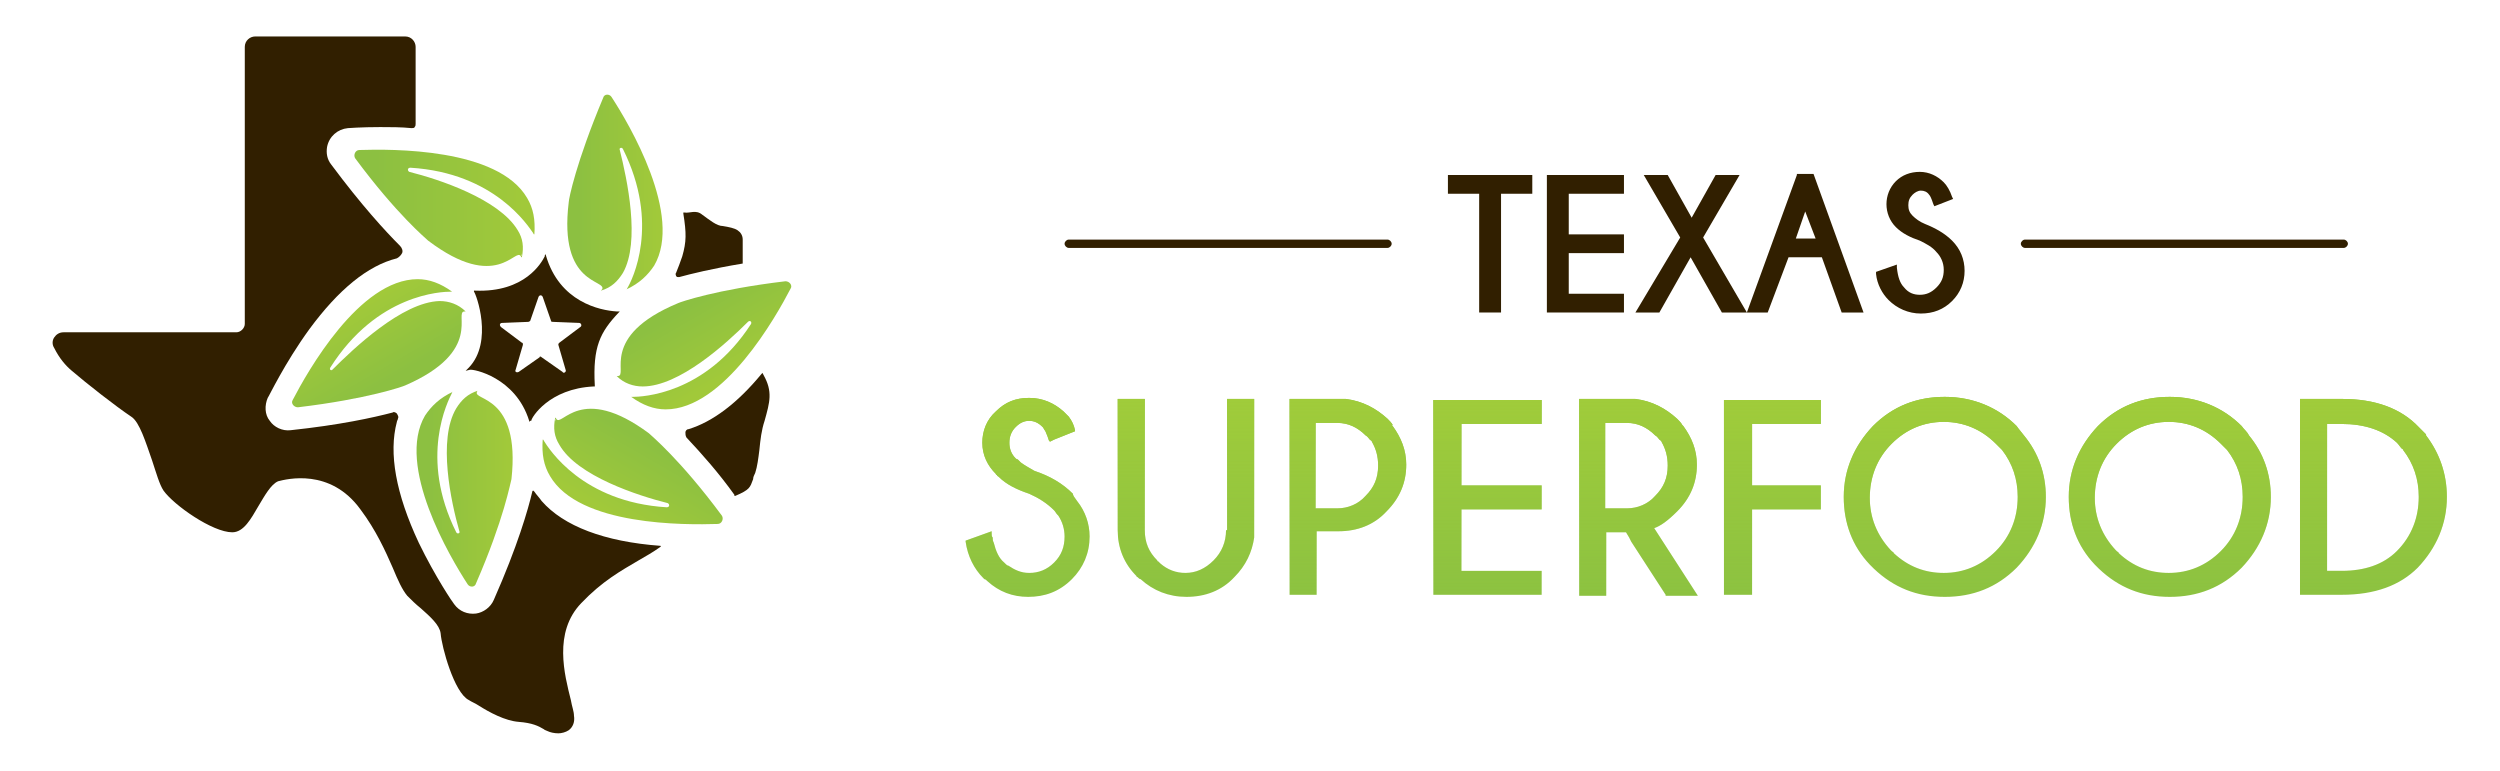
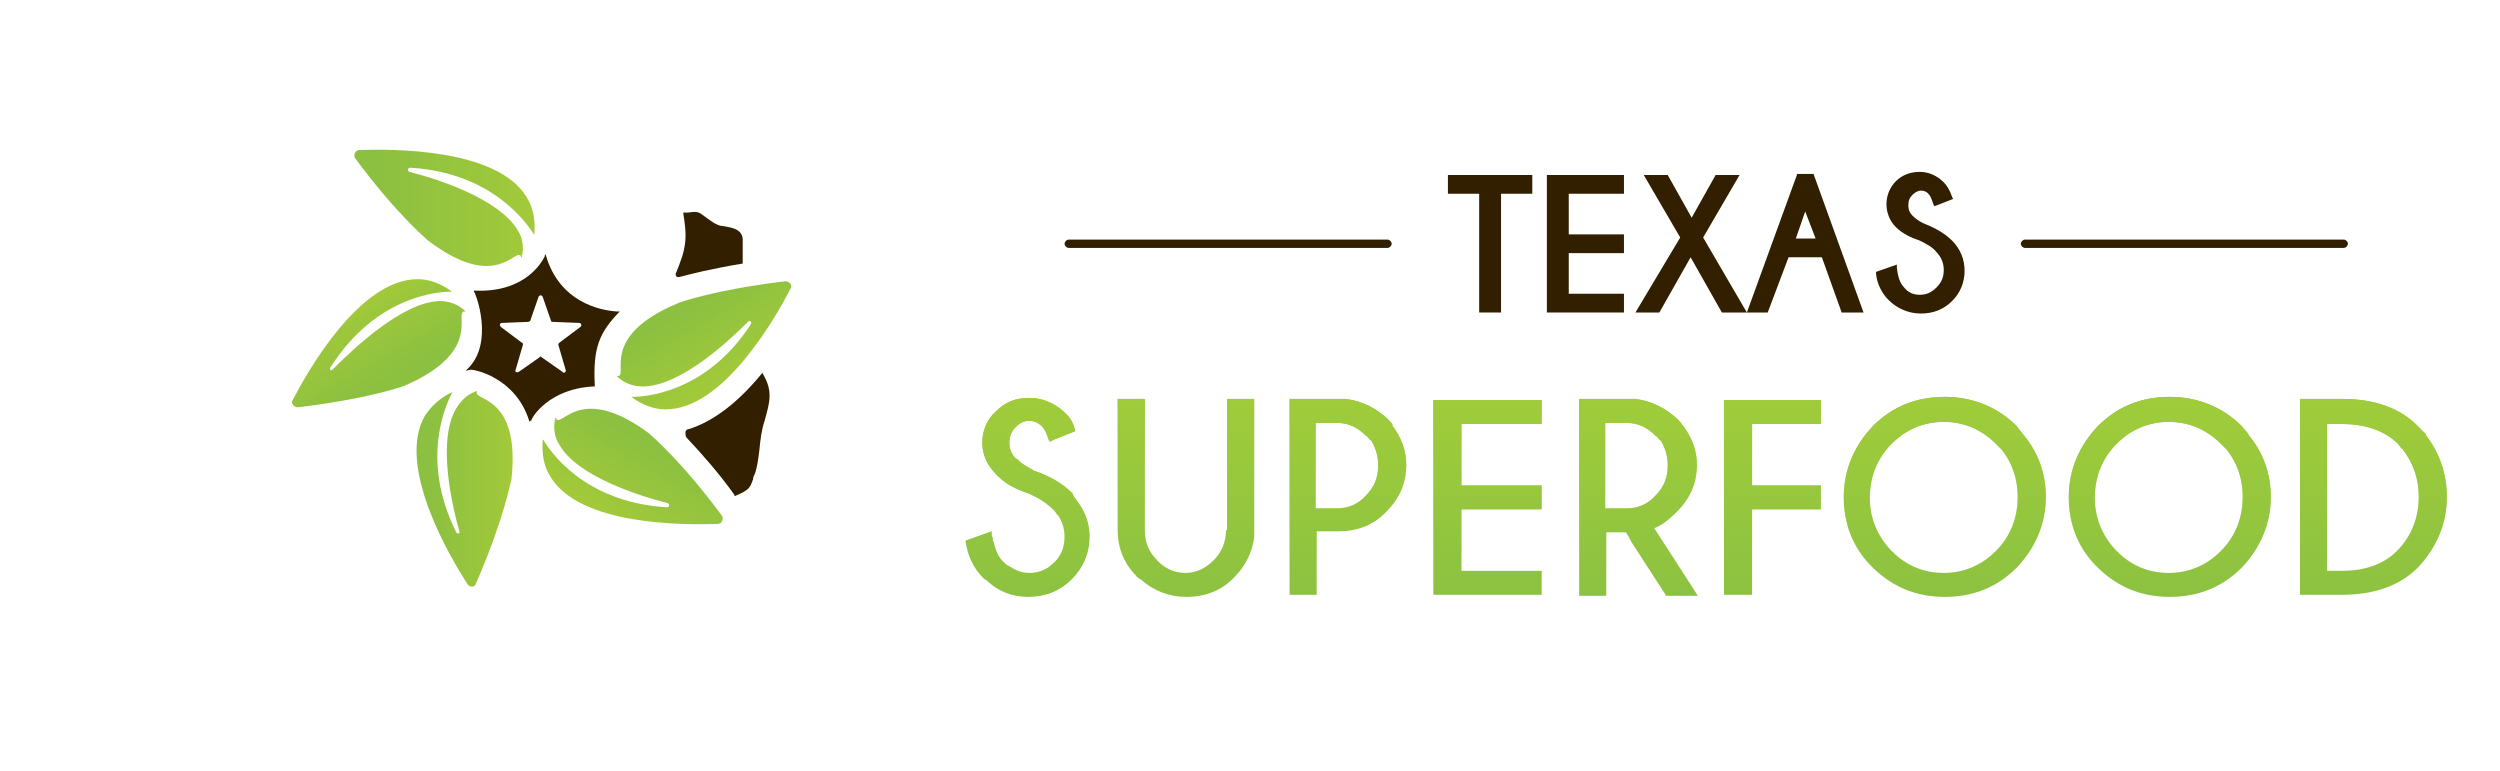
<svg xmlns="http://www.w3.org/2000/svg" version="1.1" id="Layer_1" x="0px" y="0px" viewBox="0 0 240 74" style="enable-background:new 0 0 240 74;" xml:space="preserve">
  <style type="text/css">
	.st0{fill:#311F00;}
	.st1{fill:#8CC241;}
	.st2{fill:url(#SVGID_1_);}
	.st3{fill:url(#SVGID_2_);}
	.st4{fill:url(#SVGID_3_);}
	.st5{fill:url(#SVGID_4_);}
	.st6{fill:url(#SVGID_5_);}
	.st7{fill:url(#SVGID_6_);}
	.st8{fill:url(#SVGID_7_);}
</style>
  <g>
    <g>
      <g>
        <path class="st0" d="M225,23h-30.6c-0.2,0-0.4,0.2-0.4,0.4c0,0.2,0.2,0.4,0.4,0.4H225c0.2,0,0.4-0.2,0.4-0.4     C225.4,23.2,225.2,23,225,23z" />
        <path class="st0" d="M133.2,23h-30.6c-0.2,0-0.4,0.2-0.4,0.4c0,0.2,0.2,0.4,0.4,0.4h30.6c0.2,0,0.4-0.2,0.4-0.4     C133.6,23.2,133.4,23,133.2,23z" />
      </g>
      <g>
        <polygon class="st0" points="139,18.6 142,18.6 142,30 144.1,30 144.1,18.6 147.1,18.6 147.1,16.8 139,16.8    " />
        <polygon class="st0" points="148.5,30 155.9,30 155.9,28.2 150.6,28.2 150.6,24.3 155.9,24.3 155.9,22.5 150.6,22.5 150.6,18.6      155.9,18.6 155.9,16.8 148.5,16.8    " />
        <path class="st0" d="M172.5,16.8L167.7,30l-4.2-7.2l3.5-6h-2.3l-2.3,4.1l-2.3-4.1h-2.3l3.5,6L157,30h2.3l3-5.3l3,5.3h2.3h0h2.1     l2-5.3h3.2l1.9,5.3h2.1l-4.8-13.3H172.5z M174.3,22.9h-1.9l0.9-2.6L174.3,22.9z" />
        <path class="st0" d="M187.4,23.1c-0.7-0.7-1.6-1.2-2.6-1.6c-0.5-0.2-0.9-0.5-1.2-0.8c-0.3-0.3-0.4-0.6-0.4-1c0-0.4,0.1-0.7,0.4-1     c0.2-0.2,0.5-0.4,0.8-0.4c0.3,0,0.6,0.1,0.8,0.4c0.1,0.1,0.2,0.3,0.4,0.9l0.1,0.2l1.8-0.7l-0.1-0.2c-0.2-0.6-0.5-1.1-0.8-1.4     c-0.6-0.6-1.4-1-2.3-1c-0.9,0-1.7,0.3-2.3,0.9c-0.6,0.6-0.9,1.4-0.9,2.2c0,0.8,0.3,1.6,0.9,2.2c0.6,0.6,1.4,1,2.3,1.3     c0.6,0.3,1.2,0.6,1.6,1.1c0.4,0.4,0.7,1,0.7,1.7c0,0.7-0.2,1.2-0.7,1.7c-0.5,0.5-1,0.7-1.6,0.7c-0.6,0-1.1-0.2-1.5-0.7     c-0.4-0.4-0.6-1-0.7-1.9l0-0.3l-2,0.7l0,0.2c0.1,1,0.6,1.9,1.2,2.5c0.8,0.8,1.9,1.3,3.1,1.3c1.2,0,2.2-0.4,3-1.2     c0.8-0.8,1.2-1.8,1.2-2.9C188.6,24.9,188.2,23.9,187.4,23.1z" />
      </g>
      <path class="st1" d="M103.4,48.1c0.8,1,1.2,2.2,1.2,3.4c0,1.6-0.6,3-1.7,4.1c-1.2,1.2-2.6,1.7-4.2,1.7c-1.5,0-2.8-0.5-3.9-1.5    c-0.1-0.1-0.2-0.2-0.3-0.2c0,0,0,0-0.1-0.1c-0.9-0.9-1.5-2.1-1.7-3.5l0-0.1l2.5-0.9l0,0.2c0,0.2,0,0.3,0.1,0.4    c0,0.2,0,0.3,0.1,0.5c0.2,0.8,0.5,1.5,1,1.9c0,0,0.1,0.1,0.1,0.1c0.1,0.1,0.2,0.2,0.3,0.2c0.6,0.4,1.2,0.7,2,0.7    c0.9,0,1.7-0.3,2.4-1c0.7-0.7,1-1.5,1-2.5c0-0.7-0.2-1.4-0.6-2c0,0-0.1-0.1-0.1-0.1c-0.1-0.1-0.2-0.3-0.3-0.4    c-0.7-0.7-1.5-1.2-2.4-1.6c-1.2-0.4-2.2-0.9-2.9-1.6c-0.1-0.1-0.2-0.1-0.2-0.2c0,0-0.1,0-0.1-0.1c-0.8-0.8-1.3-1.8-1.3-3    c0-1.1,0.4-2.2,1.3-3c0.9-0.9,1.9-1.3,3.2-1.3c1.3,0,2.4,0.5,3.3,1.3c0.1,0.1,0.3,0.3,0.4,0.4c0,0,0.1,0.1,0.1,0.1    c0.3,0.4,0.5,0.8,0.6,1.3l0,0.1l-2,0.8l-0.2,0.1l-0.2,0.1l-0.1-0.1c-0.1-0.3-0.2-0.6-0.3-0.8c0-0.1-0.1-0.1-0.1-0.2    c-0.1-0.1-0.1-0.2-0.2-0.3c-0.4-0.4-0.8-0.6-1.3-0.6c-0.5,0-0.9,0.2-1.3,0.6c-0.4,0.4-0.6,0.9-0.6,1.5c0,0.6,0.2,1.1,0.6,1.5    c0,0,0.1,0.1,0.2,0.1c0.1,0.1,0.2,0.2,0.3,0.3c0.4,0.3,0.8,0.5,1.3,0.8c1.5,0.5,2.7,1.2,3.7,2.2C103,47.6,103.2,47.8,103.4,48.1    C103.4,48,103.4,48,103.4,48.1z M117.7,50.9c0,1.1-0.4,2.1-1.2,2.9c-0.8,0.8-1.7,1.2-2.7,1.2c-0.9,0-1.7-0.3-2.4-0.9    c-0.1-0.1-0.1-0.1-0.2-0.2c0,0-0.1,0-0.1-0.1c-0.8-0.8-1.2-1.7-1.2-2.9V39.2v-0.4v-0.5h-2.6v12.6c0,1.7,0.6,3.2,1.8,4.4    c0,0,0,0.1,0.1,0.1c0.1,0.1,0.2,0.2,0.3,0.2c1.2,1.1,2.7,1.7,4.4,1.7c1.8,0,3.4-0.6,4.6-1.9c1.1-1.1,1.7-2.4,1.9-3.8V39.2v-0.4    v-0.5h-2.6V50.9z M133.7,40.9c0.8,1.1,1.3,2.3,1.3,3.7c0,1.7-0.6,3.2-1.9,4.5c-1.2,1.3-2.8,1.9-4.6,1.9h-2.1v6.1h-1.8h-0.4h-0.4    V38.3h5.4c1.6,0.2,2.9,0.9,4,1.9c0.2,0.2,0.4,0.4,0.5,0.6C133.6,40.9,133.6,40.9,133.7,40.9z M126.3,48.8h0.4h0.4h1.3    c1,0,2-0.4,2.7-1.2c0.8-0.8,1.2-1.7,1.2-2.9c0-0.9-0.2-1.6-0.6-2.3c0-0.1-0.1-0.1-0.2-0.2c-0.1-0.1-0.2-0.3-0.4-0.4    c-0.8-0.8-1.7-1.2-2.7-1.2h-2.1V48.8z M137.7,57.1h0.4h0.4h9.5v-1.4v-0.4v-0.5h-6.9h-0.4h-0.4v-5.9h7.7v-1.4v-0.4v-0.5h-6.9h-0.4    h-0.4v-5.9h7.7v-1.4v-0.4v-0.5h-10.4V57.1z M158.8,50.7l4.2,6.5h-2.8H160h-0.1l0-0.1l-3.3-5.1l-0.2-0.4l-0.3-0.5h-1.9v6.1h-1.8    h-0.4h-0.4V38.3h5.4c1.6,0.2,2.9,0.9,4,1.9c0.2,0.2,0.4,0.4,0.5,0.6c0,0,0.1,0.1,0.1,0.1c0.8,1.1,1.3,2.3,1.3,3.7    c0,1.7-0.6,3.2-1.9,4.5C160.1,50,159.4,50.5,158.8,50.7z M154.1,48.8h0.4h0.4h1.3c1,0,2-0.4,2.7-1.2c0.8-0.8,1.2-1.7,1.2-2.9    c0-0.9-0.2-1.6-0.6-2.3c0-0.1-0.1-0.1-0.2-0.2c-0.1-0.1-0.2-0.3-0.4-0.4c-0.8-0.8-1.7-1.2-2.7-1.2h-2.1V48.8z M165.6,57.1h0.4h0.4    h1.8v-8.2h6.6v-1.4v-0.4v-0.5h-5.8h-0.4h-0.4v-5.9h6.6v-1.4v-0.4v-0.5h-9.3V57.1z M194.3,41.8c1.4,1.7,2.1,3.7,2.1,5.9    c0,2.6-1,4.9-2.8,6.8c-1.9,1.9-4.2,2.8-6.9,2.8c-2.7,0-4.9-0.9-6.8-2.7c0,0-0.1-0.1-0.1-0.1c-0.1-0.1-0.2-0.2-0.3-0.3    c-1.7-1.8-2.5-4-2.5-6.5c0-2.6,1-4.9,2.8-6.8c1.9-1.9,4.2-2.8,6.9-2.8c2.7,0,5.1,1,6.9,2.8C193.8,41.2,194,41.4,194.3,41.8    C194.3,41.7,194.3,41.7,194.3,41.8z M181.5,52.8c0,0,0.1,0.1,0.1,0.1c0.1,0.1,0.2,0.1,0.2,0.2c1.4,1.3,3,1.9,4.8,1.9    c1.9,0,3.6-0.7,5-2.1c1.4-1.4,2.1-3.2,2.1-5.2c0-1.7-0.5-3.2-1.5-4.5c0,0,0,0,0,0c-0.2-0.2-0.4-0.4-0.6-0.6    c-1.4-1.4-3.1-2.1-5-2.1c-1.9,0-3.6,0.7-5,2.1c-1.4,1.4-2.1,3.2-2.1,5.2C179.5,49.7,180.2,51.4,181.5,52.8z M215.9,41.8    c1.4,1.7,2.1,3.7,2.1,5.9c0,2.6-1,4.9-2.8,6.8c-1.9,1.9-4.2,2.8-6.9,2.8c-2.7,0-4.9-0.9-6.8-2.7c0,0-0.1-0.1-0.1-0.1    c-0.1-0.1-0.2-0.2-0.3-0.3c-1.7-1.8-2.5-4-2.5-6.5c0-2.6,1-4.9,2.8-6.8c1.9-1.9,4.2-2.8,6.9-2.8c2.7,0,5.1,1,6.9,2.8    C215.4,41.2,215.7,41.4,215.9,41.8C215.9,41.7,215.9,41.7,215.9,41.8z M203.1,52.8c0,0,0.1,0.1,0.1,0.1c0.1,0.1,0.2,0.1,0.2,0.2    c1.4,1.3,3,1.9,4.8,1.9c1.9,0,3.6-0.7,5-2.1c1.4-1.4,2.1-3.2,2.1-5.2c0-1.7-0.5-3.2-1.5-4.5c0,0,0,0,0,0c-0.2-0.2-0.4-0.4-0.6-0.6    c-1.4-1.4-3.1-2.1-5-2.1c-1.9,0-3.6,0.7-5,2.1c-1.4,1.4-2.1,3.2-2.1,5.2C201.1,49.7,201.8,51.4,203.1,52.8z M234.9,47.7    c0,2.6-1,4.9-2.8,6.8c-1.7,1.7-4.1,2.6-7.3,2.6h-3.2h-0.4h-0.4V38.3h4.1c3.1,0,5.6,0.9,7.3,2.7c0.2,0.2,0.5,0.5,0.7,0.7    c0,0,0,0,0,0.1C234.2,43.5,234.9,45.5,234.9,47.7z M223.4,54.8h0.4h0.4h0.6c2.2,0,4-0.6,5.3-1.9c1.4-1.4,2.1-3.2,2.1-5.2    c0-1.7-0.5-3.2-1.5-4.5c0,0,0-0.1-0.1-0.1c-0.2-0.2-0.3-0.4-0.5-0.6c-1.3-1.2-3.1-1.8-5.3-1.8h-1.4V54.8z" />
      <linearGradient id="SVGID_1_" gradientUnits="userSpaceOnUse" x1="163.785" y1="57.341" x2="163.785" y2="38.086">
        <stop offset="0" style="stop-color:#A0CC3A;stop-opacity:0" />
        <stop offset="1" style="stop-color:#A0CC3A" />
      </linearGradient>
      <path class="st2" d="M103.4,48.1c0.8,1,1.2,2.2,1.2,3.4c0,1.6-0.6,3-1.7,4.1c-1.2,1.2-2.6,1.7-4.2,1.7c-1.5,0-2.8-0.5-3.9-1.5    c-0.1-0.1-0.2-0.2-0.3-0.2c0,0,0,0-0.1-0.1c-0.9-0.9-1.5-2.1-1.7-3.5l0-0.1l2.5-0.9l0,0.2c0,0.2,0,0.3,0.1,0.4    c0,0.2,0,0.3,0.1,0.5c0.2,0.8,0.5,1.5,1,1.9c0,0,0.1,0.1,0.1,0.1c0.1,0.1,0.2,0.2,0.3,0.2c0.6,0.4,1.2,0.7,2,0.7    c0.9,0,1.7-0.3,2.4-1c0.7-0.7,1-1.5,1-2.5c0-0.7-0.2-1.4-0.6-2c0,0-0.1-0.1-0.1-0.1c-0.1-0.1-0.2-0.3-0.3-0.4    c-0.7-0.7-1.5-1.2-2.4-1.6c-1.2-0.4-2.2-0.9-2.9-1.6c-0.1-0.1-0.2-0.1-0.2-0.2c0,0-0.1,0-0.1-0.1c-0.8-0.8-1.3-1.8-1.3-3    c0-1.1,0.4-2.2,1.3-3c0.9-0.9,1.9-1.3,3.2-1.3c1.3,0,2.4,0.5,3.3,1.3c0.1,0.1,0.3,0.3,0.4,0.4c0,0,0.1,0.1,0.1,0.1    c0.3,0.4,0.5,0.8,0.6,1.3l0,0.1l-2,0.8l-0.2,0.1l-0.2,0.1l-0.1-0.1c-0.1-0.3-0.2-0.6-0.3-0.8c0-0.1-0.1-0.1-0.1-0.2    c-0.1-0.1-0.1-0.2-0.2-0.3c-0.4-0.4-0.8-0.6-1.3-0.6c-0.5,0-0.9,0.2-1.3,0.6c-0.4,0.4-0.6,0.9-0.6,1.5c0,0.6,0.2,1.1,0.6,1.5    c0,0,0.1,0.1,0.2,0.1c0.1,0.1,0.2,0.2,0.3,0.3c0.4,0.3,0.8,0.5,1.3,0.8c1.5,0.5,2.7,1.2,3.7,2.2C103,47.6,103.2,47.8,103.4,48.1    C103.4,48,103.4,48,103.4,48.1z M117.7,50.9c0,1.1-0.4,2.1-1.2,2.9c-0.8,0.8-1.7,1.2-2.7,1.2c-0.9,0-1.7-0.3-2.4-0.9    c-0.1-0.1-0.1-0.1-0.2-0.2c0,0-0.1,0-0.1-0.1c-0.8-0.8-1.2-1.7-1.2-2.9V39.2v-0.4v-0.5h-2.6v12.6c0,1.7,0.6,3.2,1.8,4.4    c0,0,0,0.1,0.1,0.1c0.1,0.1,0.2,0.2,0.3,0.2c1.2,1.1,2.7,1.7,4.4,1.7c1.8,0,3.4-0.6,4.6-1.9c1.1-1.1,1.7-2.4,1.9-3.8V39.2v-0.4    v-0.5h-2.6V50.9z M133.7,40.9c0.8,1.1,1.3,2.3,1.3,3.7c0,1.7-0.6,3.2-1.9,4.5c-1.2,1.3-2.8,1.9-4.6,1.9h-2.1v6.1h-1.8h-0.4h-0.4    V38.3h5.4c1.6,0.2,2.9,0.9,4,1.9c0.2,0.2,0.4,0.4,0.5,0.6C133.6,40.9,133.6,40.9,133.7,40.9z M126.3,48.8h0.4h0.4h1.3    c1,0,2-0.4,2.7-1.2c0.8-0.8,1.2-1.7,1.2-2.9c0-0.9-0.2-1.6-0.6-2.3c0-0.1-0.1-0.1-0.2-0.2c-0.1-0.1-0.2-0.3-0.4-0.4    c-0.8-0.8-1.7-1.2-2.7-1.2h-2.1V48.8z M137.7,57.1h0.4h0.4h9.5v-1.4v-0.4v-0.5h-6.9h-0.4h-0.4v-5.9h7.7v-1.4v-0.4v-0.5h-6.9h-0.4    h-0.4v-5.9h7.7v-1.4v-0.4v-0.5h-10.4V57.1z M158.8,50.7l4.2,6.5h-2.8H160h-0.1l0-0.1l-3.3-5.1l-0.2-0.4l-0.3-0.5h-1.9v6.1h-1.8    h-0.4h-0.4V38.3h5.4c1.6,0.2,2.9,0.9,4,1.9c0.2,0.2,0.4,0.4,0.5,0.6c0,0,0.1,0.1,0.1,0.1c0.8,1.1,1.3,2.3,1.3,3.7    c0,1.7-0.6,3.2-1.9,4.5C160.1,50,159.4,50.5,158.8,50.7z M154.1,48.8h0.4h0.4h1.3c1,0,2-0.4,2.7-1.2c0.8-0.8,1.2-1.7,1.2-2.9    c0-0.9-0.2-1.6-0.6-2.3c0-0.1-0.1-0.1-0.2-0.2c-0.1-0.1-0.2-0.3-0.4-0.4c-0.8-0.8-1.7-1.2-2.7-1.2h-2.1V48.8z M165.6,57.1h0.4h0.4    h1.8v-8.2h6.6v-1.4v-0.4v-0.5h-5.8h-0.4h-0.4v-5.9h6.6v-1.4v-0.4v-0.5h-9.3V57.1z M194.3,41.8c1.4,1.7,2.1,3.7,2.1,5.9    c0,2.6-1,4.9-2.8,6.8c-1.9,1.9-4.2,2.8-6.9,2.8c-2.7,0-4.9-0.9-6.8-2.7c0,0-0.1-0.1-0.1-0.1c-0.1-0.1-0.2-0.2-0.3-0.3    c-1.7-1.8-2.5-4-2.5-6.5c0-2.6,1-4.9,2.8-6.8c1.9-1.9,4.2-2.8,6.9-2.8c2.7,0,5.1,1,6.9,2.8C193.8,41.2,194,41.4,194.3,41.8    C194.3,41.7,194.3,41.7,194.3,41.8z M181.5,52.8c0,0,0.1,0.1,0.1,0.1c0.1,0.1,0.2,0.1,0.2,0.2c1.4,1.3,3,1.9,4.8,1.9    c1.9,0,3.6-0.7,5-2.1c1.4-1.4,2.1-3.2,2.1-5.2c0-1.7-0.5-3.2-1.5-4.5c0,0,0,0,0,0c-0.2-0.2-0.4-0.4-0.6-0.6    c-1.4-1.4-3.1-2.1-5-2.1c-1.9,0-3.6,0.7-5,2.1c-1.4,1.4-2.1,3.2-2.1,5.2C179.5,49.7,180.2,51.4,181.5,52.8z M215.9,41.8    c1.4,1.7,2.1,3.7,2.1,5.9c0,2.6-1,4.9-2.8,6.8c-1.9,1.9-4.2,2.8-6.9,2.8c-2.7,0-4.9-0.9-6.8-2.7c0,0-0.1-0.1-0.1-0.1    c-0.1-0.1-0.2-0.2-0.3-0.3c-1.7-1.8-2.5-4-2.5-6.5c0-2.6,1-4.9,2.8-6.8c1.9-1.9,4.2-2.8,6.9-2.8c2.7,0,5.1,1,6.9,2.8    C215.4,41.2,215.7,41.4,215.9,41.8C215.9,41.7,215.9,41.7,215.9,41.8z M203.1,52.8c0,0,0.1,0.1,0.1,0.1c0.1,0.1,0.2,0.1,0.2,0.2    c1.4,1.3,3,1.9,4.8,1.9c1.9,0,3.6-0.7,5-2.1c1.4-1.4,2.1-3.2,2.1-5.2c0-1.7-0.5-3.2-1.5-4.5c0,0,0,0,0,0c-0.2-0.2-0.4-0.4-0.6-0.6    c-1.4-1.4-3.1-2.1-5-2.1c-1.9,0-3.6,0.7-5,2.1c-1.4,1.4-2.1,3.2-2.1,5.2C201.1,49.7,201.8,51.4,203.1,52.8z M234.9,47.7    c0,2.6-1,4.9-2.8,6.8c-1.7,1.7-4.1,2.6-7.3,2.6h-3.2h-0.4h-0.4V38.3h4.1c3.1,0,5.6,0.9,7.3,2.7c0.2,0.2,0.5,0.5,0.7,0.7    c0,0,0,0,0,0.1C234.2,43.5,234.9,45.5,234.9,47.7z M223.4,54.8h0.4h0.4h0.6c2.2,0,4-0.6,5.3-1.9c1.4-1.4,2.1-3.2,2.1-5.2    c0-1.7-0.5-3.2-1.5-4.5c0,0,0-0.1-0.1-0.1c-0.2-0.2-0.3-0.4-0.5-0.6c-1.3-1.2-3.1-1.8-5.3-1.8h-1.4V54.8z" />
    </g>
    <g>
      <linearGradient id="SVGID_2_" gradientUnits="userSpaceOnUse" x1="-700.207" y1="310.093" x2="-688.138" y2="310.093" gradientTransform="matrix(-0.381 -0.66 0.66 -0.381 -433.499 -306.567)">
        <stop offset="0.121" style="stop-color:#8CC041" />
        <stop offset="0.952" style="stop-color:#A1C93A" />
      </linearGradient>
      <path class="st3" d="M31.9,35.5c-0.1,0.1-0.3,0-0.2-0.2c4.5-7.1,10.7-7.3,11.6-7.3c0.1,0,0.1,0,0.1,0c-1.1-0.8-2.2-1.2-3.3-1.2    c-5.6,0-10.6,8.9-12,11.6c-0.2,0.3,0.1,0.7,0.5,0.7c6.7-0.8,10.1-2,10.3-2.1c0,0,0,0,0,0c7.6-3.3,4.6-7.1,5.7-7.1c0,0,0.1,0,0.1,0    h0l0,0l0,0c-0.2-0.1-0.2-0.2-0.3-0.2c0,0,0,0,0,0s0,0,0,0c0.1,0.1,0.3,0.2,0.3,0.2l0,0l0,0h0c-0.7-0.7-1.6-1-2.5-1    C38.6,29,33.9,33.5,31.9,35.5z" />
      <linearGradient id="SVGID_3_" gradientUnits="userSpaceOnUse" x1="315.238" y1="-252.882" x2="327.309" y2="-252.882" gradientTransform="matrix(0.381 0.66 -0.66 0.381 -221.495 -83.271)">
        <stop offset="0.121" style="stop-color:#8CC041" />
        <stop offset="0.952" style="stop-color:#A1C93A" />
      </linearGradient>
      <path class="st4" d="M59.3,36.1c0,0-0.1,0-0.1,0h0l0,0l0,0l0,0l0,0l0,0l0,0c0,0,0,0,0,0c0.2,0.2,0.3,0.2,0.3,0.2s-0.2-0.2-0.3-0.2    c0,0,0,0,0,0l0,0l0,0l0,0l0,0l0,0l0,0h0c0.7,0.7,1.6,1,2.5,1c3.5,0,8-4.1,10.1-6.2c0.2-0.2,0.4,0,0.3,0.2c-4.4,6.8-10.5,7-11.4,7    c-0.1,0-0.1,0-0.1,0c1.1,0.8,2.2,1.2,3.3,1.2c5.6,0,10.6-8.9,12-11.6c0.2-0.3-0.1-0.7-0.5-0.7c-6.7,0.8-10.1,2-10.3,2.1    c0,0,0,0,0,0C57.4,32.3,60.4,36.1,59.3,36.1z" />
      <linearGradient id="SVGID_4_" gradientUnits="userSpaceOnUse" x1="457.853" y1="-697.077" x2="469.923" y2="-697.077" gradientTransform="matrix(-0.381 0.66 -0.66 -0.381 -222.735 -526.122)">
        <stop offset="0.121" style="stop-color:#8CC041" />
        <stop offset="0.952" style="stop-color:#A1C93A" />
      </linearGradient>
      <path class="st5" d="M53.4,40.2c0,0,0-0.1-0.1-0.1l0,0l0,0l0,0l0,0l0,0l0,0l0,0C53.3,40.1,53.3,40.1,53.4,40.2    c-0.1,0.2-0.1,0.3-0.1,0.3S53.3,40.2,53.4,40.2c-0.1-0.1-0.1-0.1-0.1-0.1l0,0l0,0l0,0l0,0l0,0l0,0l0,0c-0.2,1-0.1,1.8,0.4,2.6    c1.7,3,7.6,4.9,10.4,5.6c0.2,0.1,0.2,0.4-0.1,0.4c-8.1-0.5-11.3-5.6-11.8-6.4c0-0.1-0.1-0.1-0.1-0.1c-0.1,1.4,0.1,2.5,0.7,3.5    c2.8,4.8,13,4.7,16.1,4.6c0.4,0,0.6-0.5,0.4-0.8c-4-5.4-6.8-7.7-7-7.9c0,0,0,0,0,0C55.7,36.7,53.9,41.1,53.4,40.2z" />
      <linearGradient id="SVGID_5_" gradientUnits="userSpaceOnUse" x1="40.014" y1="46.919" x2="49.217" y2="46.919">
        <stop offset="0.121" style="stop-color:#8CC041" />
        <stop offset="0.952" style="stop-color:#A1C93A" />
      </linearGradient>
      <path class="st6" d="M45.8,37.6c0,0,0-0.1,0.1-0.1l0,0l0,0l0,0l0,0l0,0l0,0l0,0c0,0,0,0,0,0c-0.3,0.1-0.3,0.1-0.3,0.1    s0.3-0.1,0.3-0.1c0,0,0,0,0,0l0,0l0,0l0,0l0,0l0,0l0,0l0,0c-1,0.3-1.6,0.9-2.1,1.7c-1.8,3-0.5,9,0.3,11.8c0.1,0.2-0.2,0.3-0.3,0.1    c-3.6-7.2-0.8-12.6-0.4-13.4c0-0.1,0.1-0.1,0.1-0.1c-1.3,0.6-2.1,1.4-2.7,2.3c-2.8,4.8,2.4,13.6,4.1,16.2c0.2,0.3,0.7,0.3,0.8-0.1    c2.7-6.2,3.3-9.7,3.4-10c0,0,0,0,0,0C50,37.8,45.3,38.5,45.8,37.6z" />
      <linearGradient id="SVGID_6_" gradientUnits="userSpaceOnUse" x1="33.935" y1="20.025" x2="51.19" y2="20.025">
        <stop offset="0.121" style="stop-color:#8CC041" />
        <stop offset="0.952" style="stop-color:#A1C93A" />
      </linearGradient>
      <path class="st7" d="M50,24.6c0,0,0,0.1,0.1,0.1l0,0l0,0l0,0l0,0l0,0l0,0l0,0C50.1,24.7,50.1,24.7,50,24.6    c0.1-0.2,0.1-0.3,0.1-0.3S50.1,24.6,50,24.6c0.1,0.1,0.1,0.1,0.1,0.1l0,0l0,0l0,0l0,0l0,0l0,0l0,0c0.2-1,0.1-1.8-0.4-2.6    c-1.8-3-7.6-4.9-10.4-5.6c-0.2-0.1-0.2-0.4,0.1-0.4c8.1,0.5,11.3,5.6,11.8,6.3c0,0.1,0.1,0.1,0.1,0.1c0.1-1.4-0.1-2.5-0.7-3.5    c-2.8-4.8-13-4.7-16.1-4.6c-0.4,0-0.6,0.5-0.4,0.8c4,5.4,6.8,7.7,7,7.9c0,0,0,0,0,0C47.7,28.1,49.5,23.7,50,24.6z" />
      <linearGradient id="SVGID_7_" gradientUnits="userSpaceOnUse" x1="54.373" y1="18.436" x2="63.579" y2="18.436">
        <stop offset="0.121" style="stop-color:#8CC041" />
        <stop offset="0.952" style="stop-color:#A1C93A" />
      </linearGradient>
-       <path class="st8" d="M57.8,27.8c0,0,0,0.1-0.1,0.1l0,0l0,0l0,0l0,0l0,0l0,0l0,0c0,0,0,0,0,0c0.3-0.1,0.3-0.2,0.3-0.2    s-0.3,0.1-0.3,0.2c0,0,0,0,0,0l0,0l0,0l0,0l0,0l0,0l0,0l0,0c1-0.3,1.6-0.9,2.1-1.7c1.7-3,0.4-9-0.3-11.8c-0.1-0.2,0.2-0.3,0.3-0.1    c3.6,7.2,0.9,12.6,0.4,13.4c0,0.1-0.1,0.1-0.1,0.1c1.3-0.6,2.1-1.4,2.7-2.3c2.8-4.8-2.4-13.6-4.1-16.2c-0.2-0.3-0.7-0.3-0.8,0.1    c-2.6,6.2-3.3,9.7-3.3,10c0,0,0,0,0,0C53.6,27.5,58.3,26.8,57.8,27.8z" />
      <path class="st0" d="M73.3,36l-0.1-0.2l-0.1,0.1c-2.3,2.8-4.7,4.6-7,5.3c-0.2,0-0.3,0.2-0.3,0.3c0,0.2,0,0.3,0.1,0.5    c1.5,1.6,3.1,3.4,4.6,5.5l0,0.1l0.1,0c1.4-0.6,1.4-0.8,1.7-1.6c0-0.2,0.1-0.4,0.2-0.6c0.2-0.6,0.3-1.4,0.4-2.2    c0.1-1,0.2-1.9,0.5-2.8C73.9,38.6,74.2,37.6,73.3,36z" />
      <path class="st0" d="M71.3,25.3L71.3,25.3c0-1,0-1.8,0-2.3c0-0.4-0.2-0.7-0.5-0.9c-0.3-0.2-0.8-0.3-1.4-0.4c-0.6,0-1.3-0.6-2-1.1    c-0.6-0.5-1.2-0.1-1.7-0.2l-0.1,0l0,0.1c0.3,1.9,0.3,2.7-0.1,4.1c-0.2,0.6-0.4,1.1-0.6,1.6c-0.1,0.1,0,0.2,0,0.3    c0.1,0.1,0.1,0.1,0.2,0.1c0,0,0.1,0,0.1,0C66.3,26.3,68.3,25.8,71.3,25.3L71.3,25.3z" />
-       <path class="st0" d="M63.4,52.4c-5.4-0.4-9.3-1.9-11.4-4.3h0c-0.2-0.3-0.5-0.6-0.7-0.9c0,0-0.1-0.1-0.1-0.1c0,0-0.1,0-0.1,0.1    c-0.4,1.7-1.4,5.2-3.7,10.4c-0.3,0.7-1,1.2-1.7,1.3c-0.8,0.1-1.6-0.2-2.1-0.9c-0.1-0.1-1.8-2.6-3.4-5.9c-2.2-4.7-2.9-8.6-2.1-11.6    c0-0.1,0.1-0.2,0.1-0.3c0.1-0.2,0-0.3-0.1-0.5c-0.1-0.1-0.3-0.2-0.4-0.1c-1.9,0.5-5.1,1.2-9.8,1.7c-0.8,0.1-1.6-0.3-2-0.9    c-0.5-0.6-0.5-1.5-0.2-2.2c0.1-0.1,1.6-3.3,4-6.6c2.8-3.8,5.6-6.1,8.4-6.8c0.2-0.1,0.4-0.3,0.5-0.5c0.1-0.2,0-0.5-0.2-0.7    c-1.4-1.4-3.7-3.9-6.6-7.8c-0.4-0.5-0.5-1.1-0.4-1.7c0.2-1,1-1.7,2-1.8c0,0,1.3-0.1,3.1-0.1c1,0,2,0,3,0.1c0.1,0,0.3,0,0.3-0.1    c0.1-0.1,0.1-0.2,0.1-0.3V4.5c0-0.5-0.4-1-1-1H24.5c-0.5,0-1,0.4-1,1v26.6c0,0.4-0.4,0.8-0.8,0.8H6.1c-0.4,0-0.7,0.2-0.9,0.5    c-0.2,0.3-0.2,0.7,0,1c0.5,1,1.1,1.7,1.7,2.2c1.4,1.2,4.2,3.4,5.7,4.4c0.8,0.5,1.4,2.5,2,4.2c0.4,1.2,0.7,2.3,1.1,2.9    c1,1.4,4.7,4,6.6,4c1.1,0,1.8-1.3,2.5-2.5c0.6-1,1.2-2.1,1.9-2.4c0.8-0.2,5-1.3,7.9,2.7c1.5,2,2.4,4,3.1,5.6    c0.5,1.2,0.9,2.1,1.4,2.7c0.4,0.4,0.8,0.8,1.3,1.2c0.9,0.8,1.8,1.6,1.9,2.4c0.1,1.3,1.3,5.7,2.7,6.4c0.3,0.2,0.6,0.3,0.9,0.5    c1.1,0.7,2.6,1.5,3.9,1.6c1.3,0.1,1.9,0.4,2.4,0.7c0.1,0.1,0.2,0.1,0.4,0.2c0.2,0.1,0.6,0.2,1,0.2c0.3,0,0.7-0.1,1-0.3    c0.4-0.3,0.6-0.8,0.5-1.4c0-0.4-0.2-0.9-0.3-1.5c-0.6-2.4-1.7-6.5,1-9.3c2-2.1,3.8-3.1,5.5-4.1c0.7-0.4,1.4-0.8,2.1-1.3    c0,0,0.1-0.1,0-0.1C63.5,52.4,63.4,52.4,63.4,52.4z" />
      <path class="st0" d="M50.8,40.4l0,0.1l0.1-0.1l0.1,0l0,0c0-0.3,1.7-3.1,6-3.3l0.1,0l0-0.1c-0.2-3.7,0.5-5.1,2.3-7l0.1-0.1l-0.2,0    c0,0,0,0-0.1,0c-1.6-0.1-5.5-0.9-6.8-5.4l0-0.1l-0.1,0.1c0,0,0,0,0,0.1c-0.3,0.6-1.9,3.5-6.7,3.3l-0.1,0l0,0.1l0.1,0l-0.1,0l0,0    l0,0c0.2,0.2,1.9,4.8-0.5,7.3l-0.3,0.3l0.4-0.1C45.4,35.4,49.5,36.2,50.8,40.4z M48.2,31l2.5-0.1c0.1,0,0.2-0.1,0.2-0.1l0.8-2.3    c0.1-0.2,0.3-0.2,0.4,0l0.8,2.3c0,0.1,0.1,0.1,0.2,0.1l2.5,0.1c0.2,0,0.3,0.3,0.1,0.4l-2,1.5c-0.1,0.1-0.1,0.1-0.1,0.2l0.7,2.4    c0.1,0.2-0.2,0.4-0.3,0.2l-2-1.4c-0.1-0.1-0.2-0.1-0.2,0l-2,1.4c-0.2,0.1-0.4,0-0.3-0.2l0.7-2.4c0-0.1,0-0.2-0.1-0.2l-2-1.5    C47.9,31.2,48,31,48.2,31z" />
    </g>
  </g>
</svg>